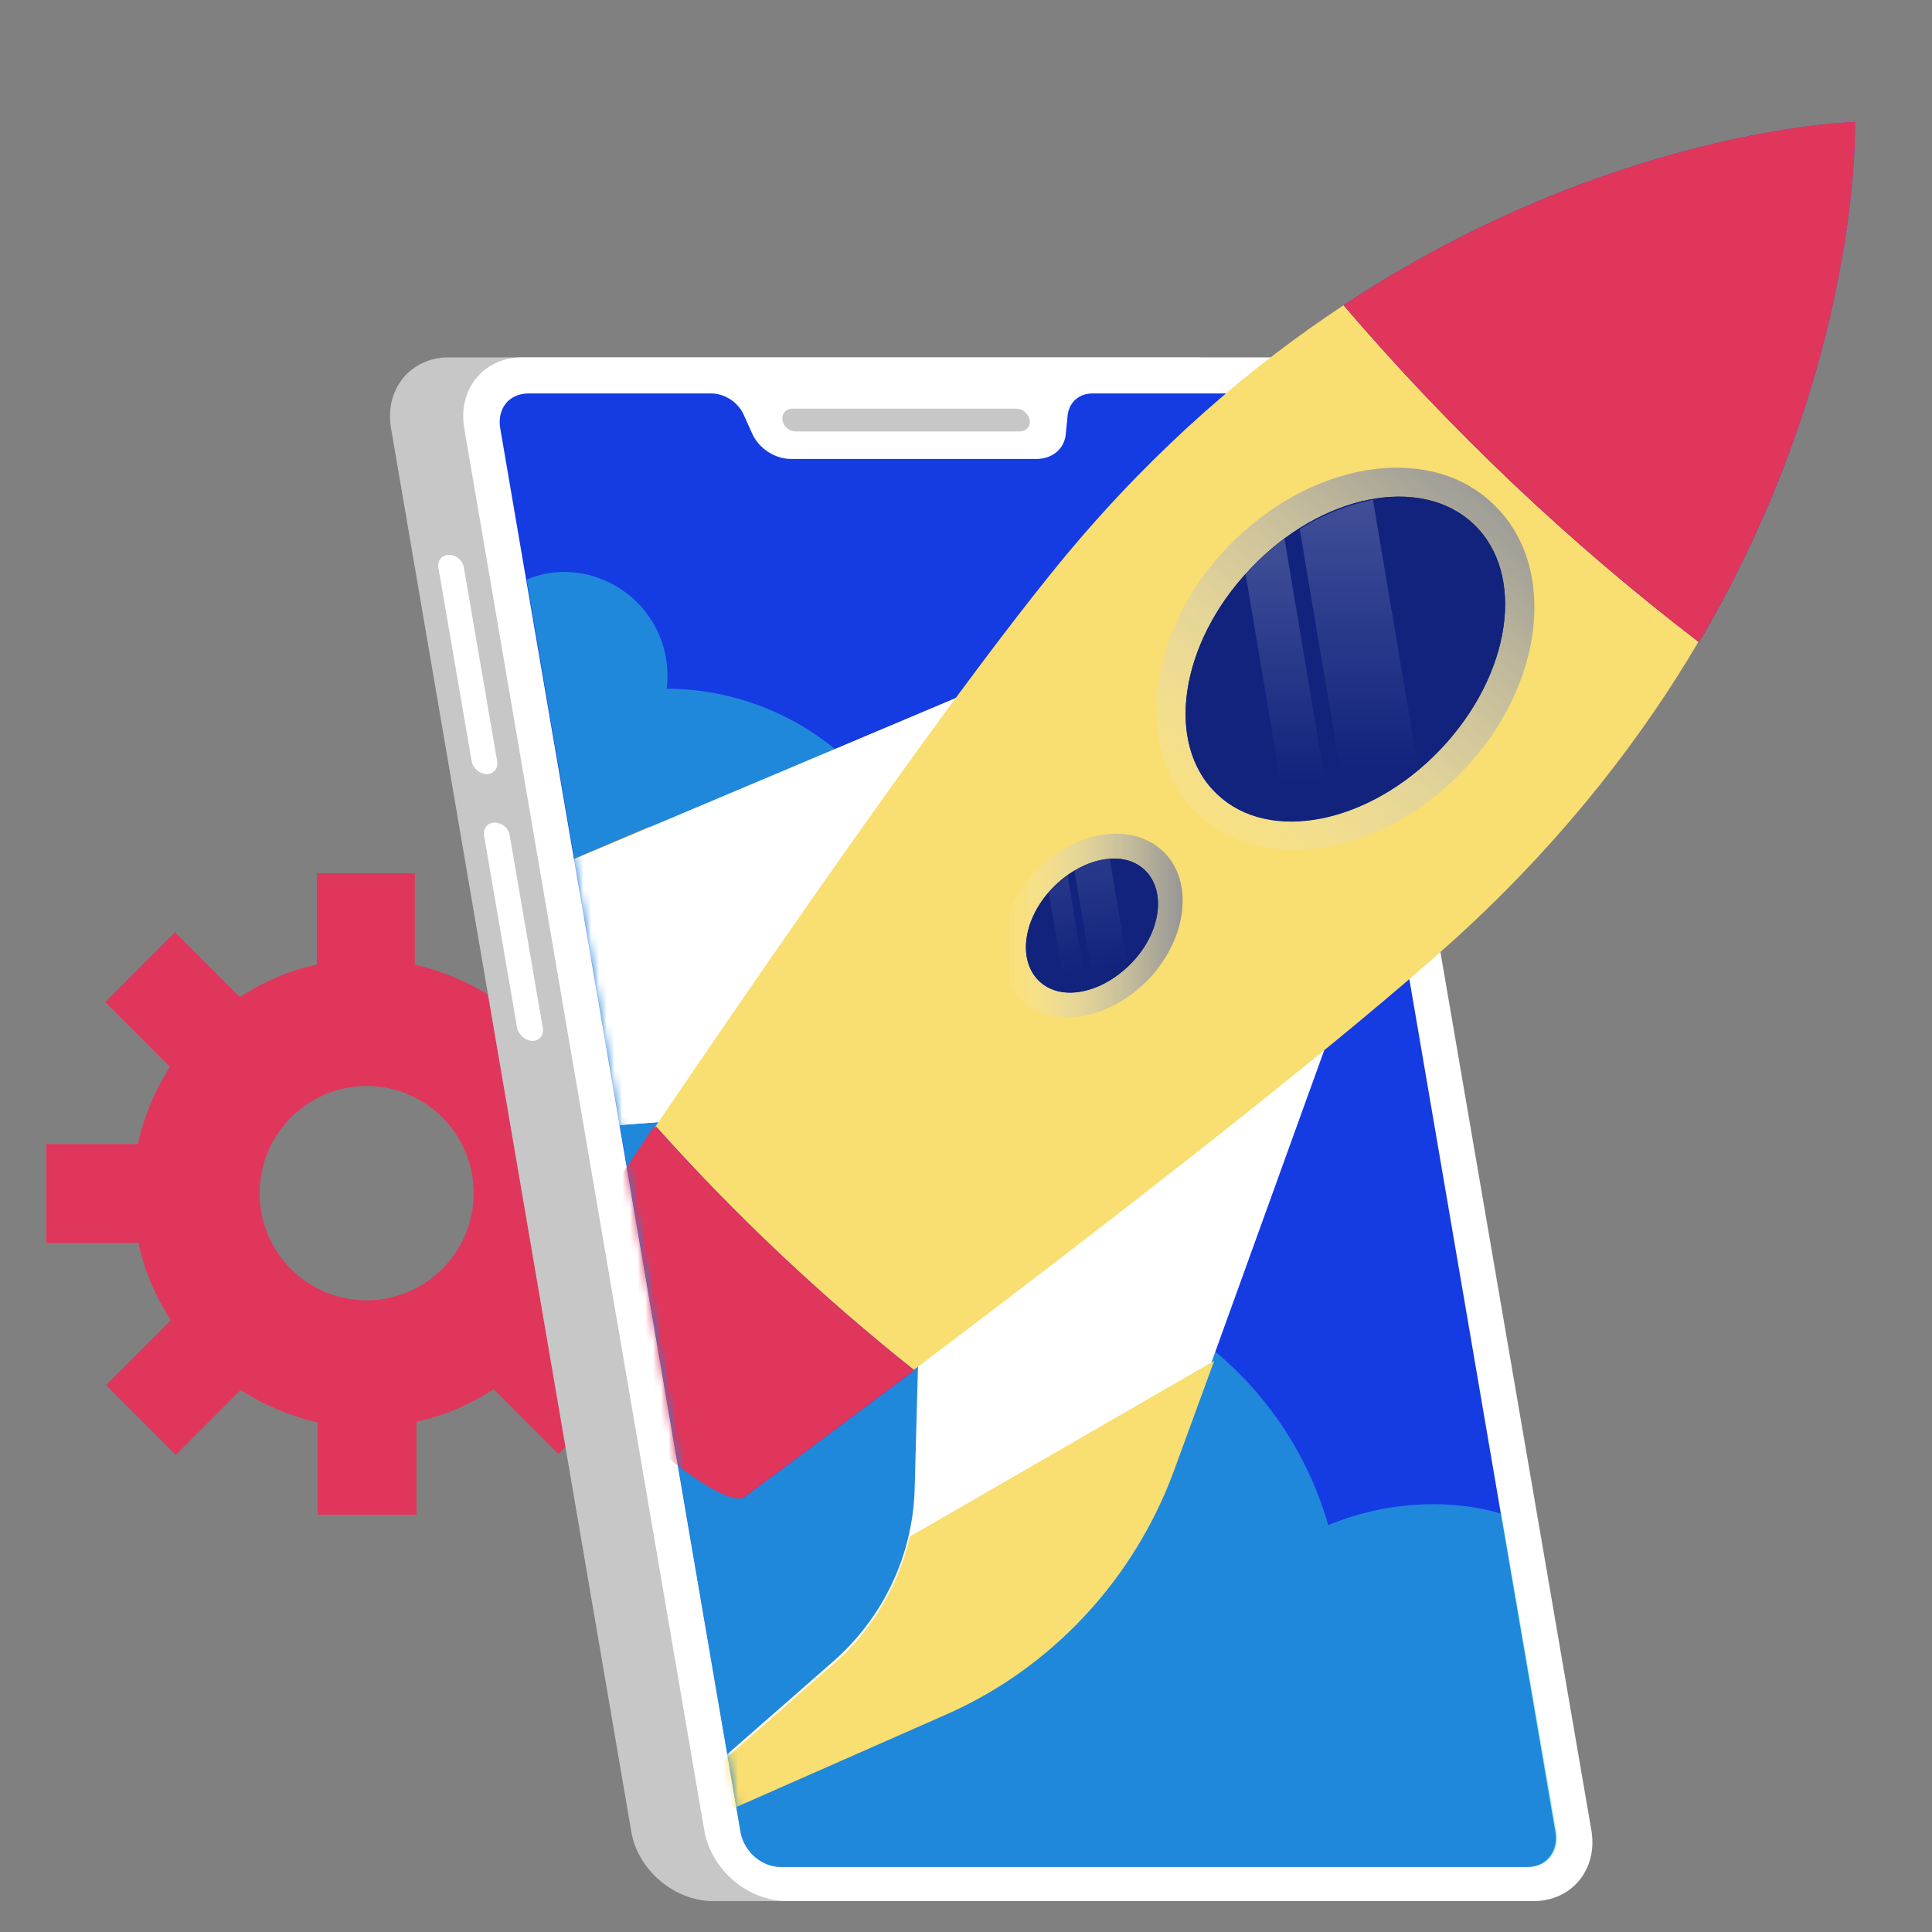
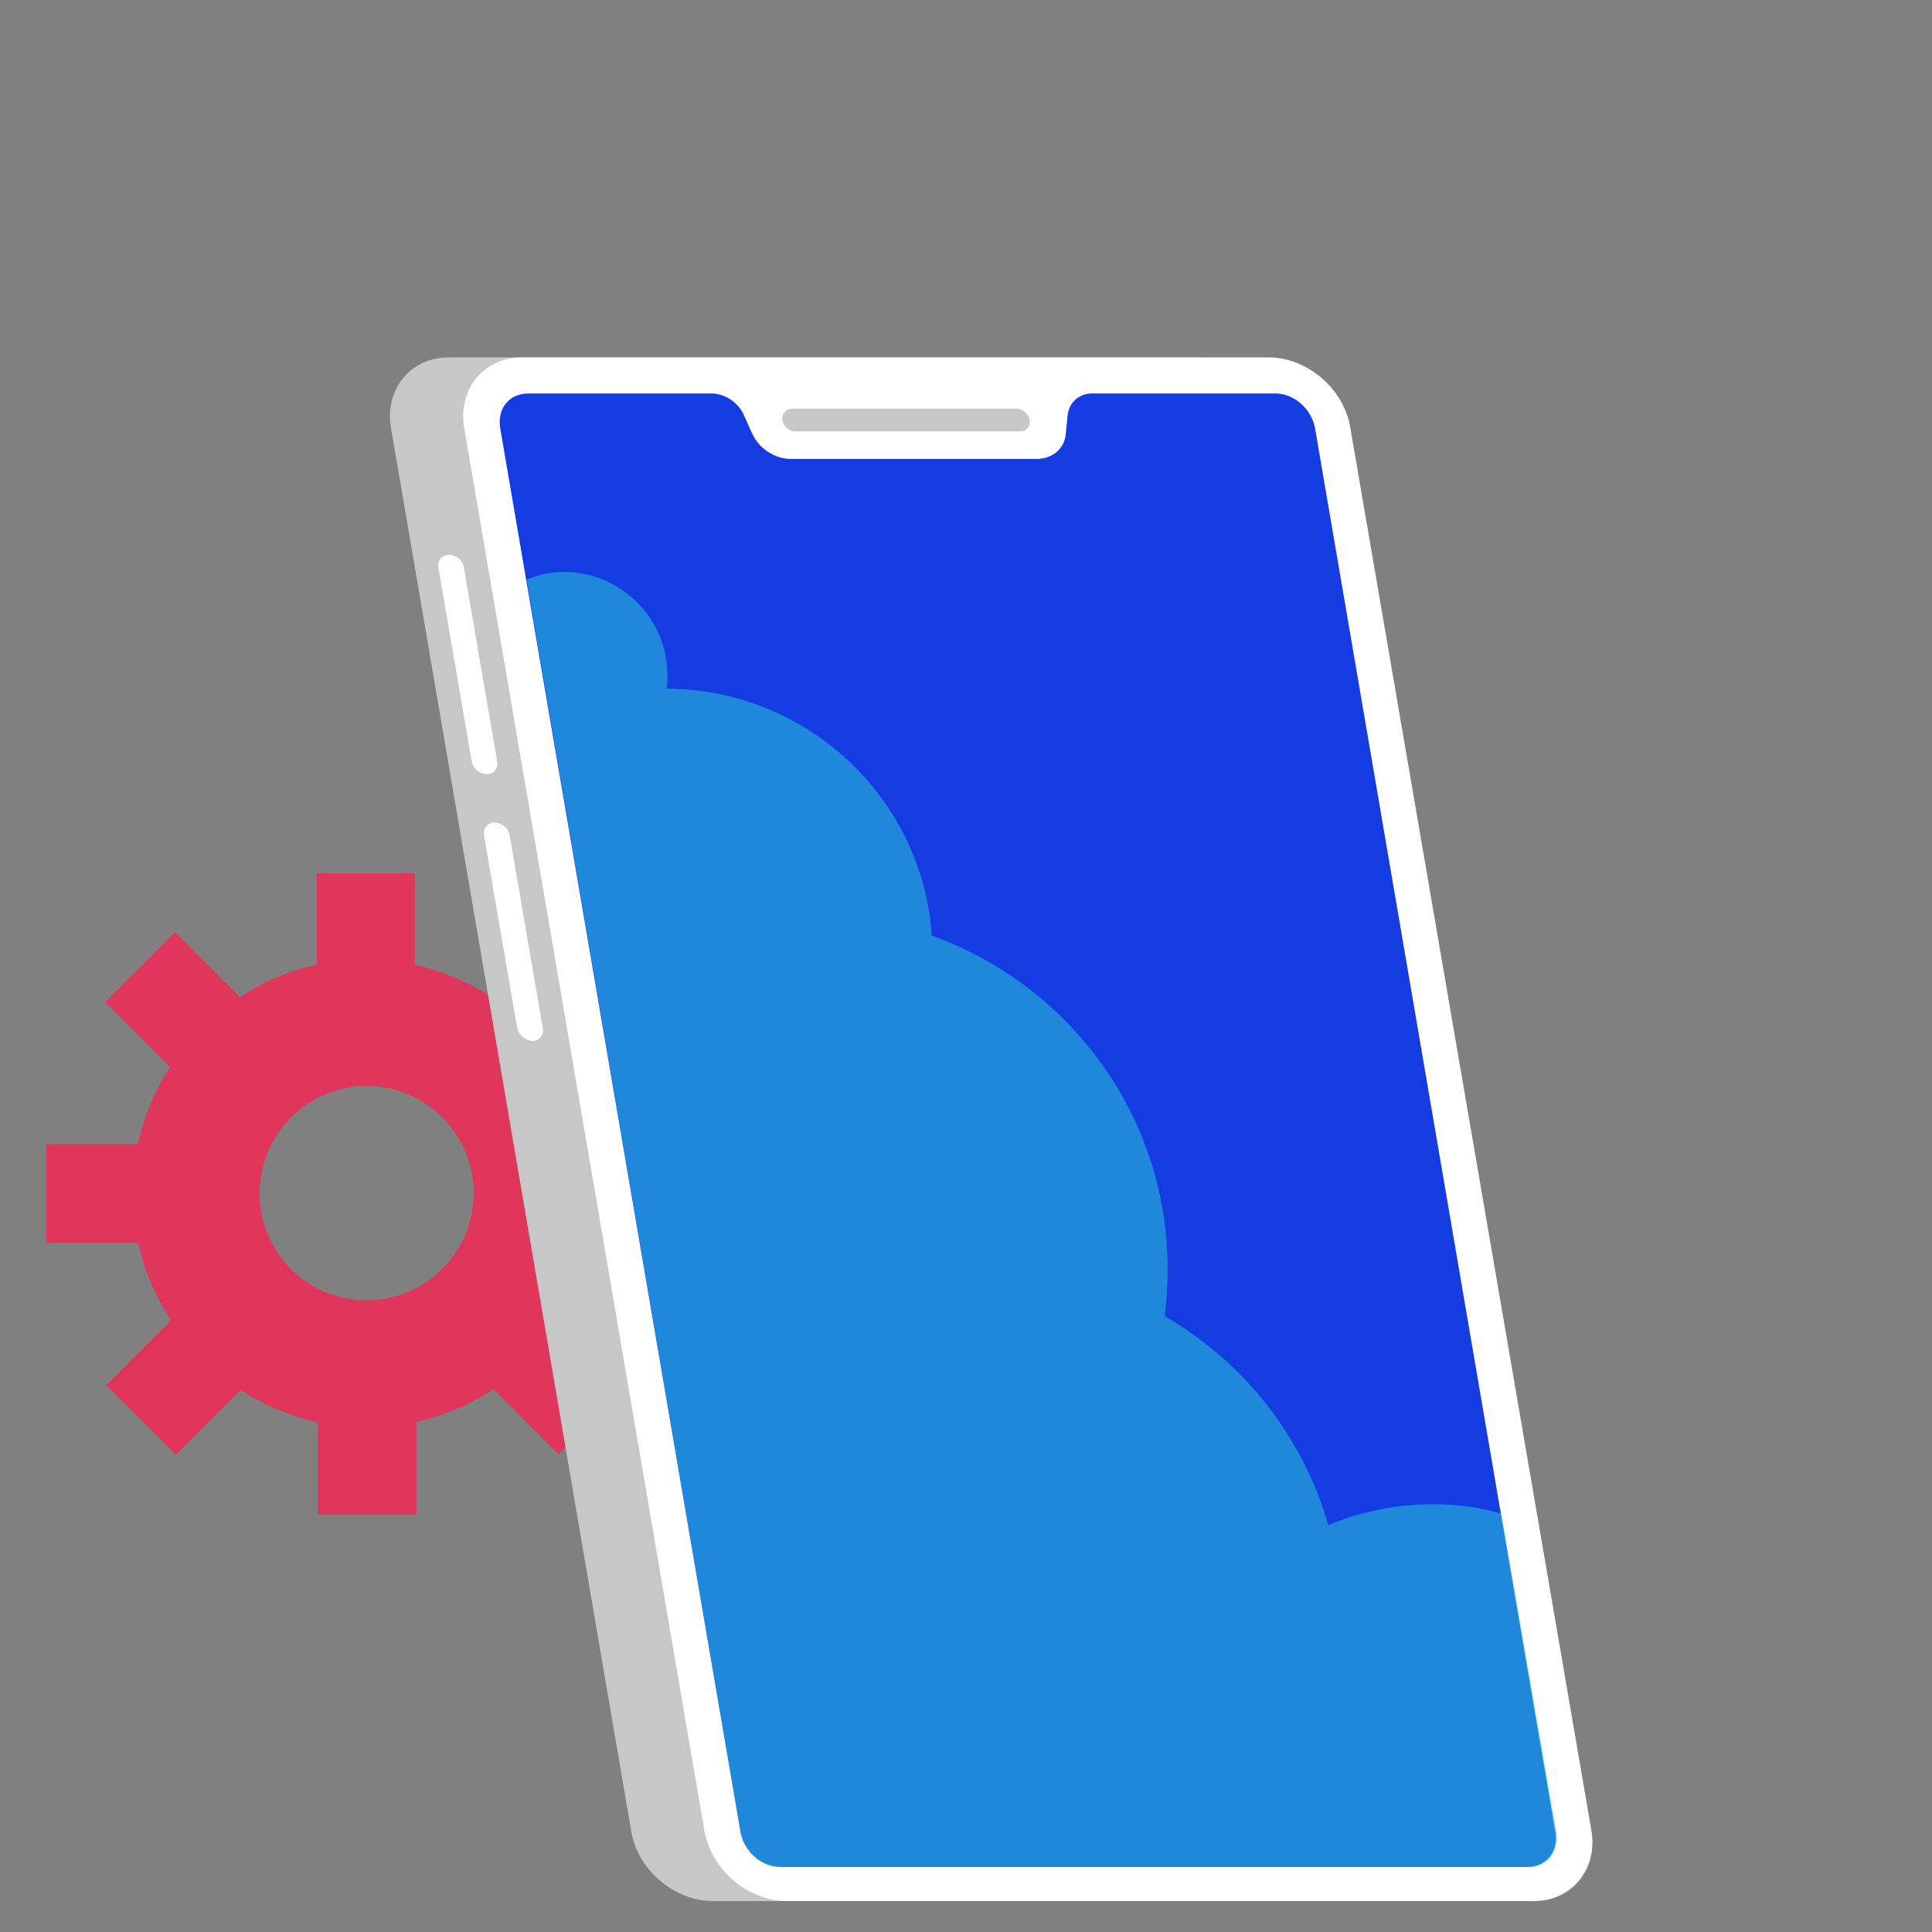
<svg xmlns="http://www.w3.org/2000/svg" width="250" height="250" viewBox="0 0 250 250" fill="none">
  <rect x="0" y="0" width="250" height="250" fill="#808080" stroke="none" />
  <path d="M17.919 160.843C18.67 164.499 20.173 167.832 22.106 170.842L13.731 179.228L22.75 188.259L31.125 179.873C34.132 181.808 37.461 183.206 41.111 184.066V196H53.889V183.959C57.539 183.206 60.868 181.701 63.874 179.766L72.25 188.152L81.269 179.12L72.894 170.734C74.827 167.724 76.222 164.391 77.082 160.736H89V148.049H76.867C76.115 144.394 74.612 141.061 72.679 138.051L81.054 129.665L72.035 120.633L63.66 129.019C60.653 127.084 57.325 125.687 53.674 124.826V113H41.004V124.826C37.353 125.579 34.025 127.084 31.018 129.019L22.643 120.633L13.623 129.665L21.999 138.051C20.066 141.061 18.67 144.394 17.811 148.049H6V160.843H17.919ZM33.595 154.392C33.595 146.759 39.823 140.523 47.446 140.523C55.07 140.523 61.297 146.759 61.297 154.392C61.297 162.026 55.07 168.262 47.446 168.262C39.715 168.262 33.595 162.026 33.595 154.392Z" fill="#E0365B" />
  <path d="M92.274 246H188.853C193.775 246 197.096 241.946 196.358 237.032L165.231 55.212C164.37 50.298 159.695 46.244 154.651 46.244H58.071C53.15 46.244 49.828 50.298 50.566 55.212L81.693 237.032C82.554 242.069 87.352 246 92.274 246Z" fill="#C7C7C7" />
  <path d="M101.87 246H198.45C203.371 246 206.693 241.946 205.955 237.032L174.705 55.212C173.844 50.298 169.168 46.244 164.124 46.244H67.544C62.623 46.244 59.301 50.298 60.039 55.212L91.166 237.032C92.151 242.069 96.826 246 101.87 246Z" fill="white" />
  <path d="M68.406 50.912H92.028C93.75 50.912 95.472 52.018 96.211 53.615L97.318 56.072C98.179 58.038 100.271 59.389 102.362 59.389H134.104C136.196 59.389 137.795 58.038 137.918 56.072L138.164 53.615C138.41 52.018 139.641 50.912 141.363 50.912H164.985C167.446 50.912 169.66 52.878 170.153 55.335L201.28 237.155C201.649 239.612 200.049 241.577 197.712 241.577H101.009C98.548 241.577 96.334 239.612 95.842 237.155L64.715 55.335C64.346 52.755 65.945 50.912 68.406 50.912Z" fill="#153BE3" />
  <path d="M102.977 55.826H132.013C132.751 55.826 133.366 55.212 133.243 54.352C133.12 53.615 132.382 52.878 131.521 52.878H102.485C101.747 52.878 101.132 53.492 101.255 54.352C101.378 55.212 102.116 55.826 102.977 55.826Z" fill="#C7C7C7" />
  <path d="M62.992 100.176C63.853 100.176 64.469 99.438 64.346 98.579L60.039 73.517C59.916 72.534 59.055 71.797 58.071 71.797C57.21 71.797 56.594 72.534 56.718 73.394L61.024 98.456C61.147 99.438 62.131 100.176 62.992 100.176Z" fill="white" />
  <path d="M68.898 134.697C69.759 134.697 70.374 133.96 70.251 133.1L65.945 108.038C65.822 107.179 64.961 106.441 63.976 106.441C63.115 106.441 62.5 107.179 62.623 108.038L66.929 133.1C67.175 133.96 68.037 134.697 68.898 134.697Z" fill="white" />
  <path opacity="0.3" d="M72.958 74.009C80.34 74.009 86.368 80.028 86.368 87.4C86.368 88.014 86.368 88.505 86.245 89.12H86.368C104.454 89.242 119.341 103.247 120.571 121.061C138.287 127.449 151.083 144.28 151.083 164.182C151.083 166.27 150.96 168.359 150.714 170.324C160.925 176.221 168.553 185.804 171.875 197.352C176.058 195.632 180.61 194.649 185.409 194.649C188.484 194.649 191.437 195.017 194.267 195.877L201.403 237.155C201.772 239.612 200.172 241.578 197.835 241.578H101.009C98.548 241.578 96.334 239.612 95.842 237.155L68.159 74.992C69.636 74.377 71.235 74.009 72.958 74.009Z" fill="#2BD3D3" />
  <path opacity="0.3" d="M72.958 74.009C80.34 74.009 86.368 80.028 86.368 87.4C86.368 88.014 86.368 88.505 86.245 89.12H86.368C104.454 89.242 119.341 103.247 120.571 121.061C138.287 127.449 151.083 144.28 151.083 164.182C151.083 166.27 150.96 168.359 150.714 170.324C160.925 176.221 168.553 185.804 171.875 197.352C176.058 195.632 180.61 194.649 185.409 194.649C188.484 194.649 191.437 195.017 194.267 195.877L201.403 237.155C201.772 239.612 200.172 241.578 197.835 241.578H101.009C98.548 241.578 96.334 239.612 95.842 237.155L68.159 74.992C69.636 74.377 71.235 74.009 72.958 74.009Z" fill="#2BD3D3" />
  <mask id="mask0_2286_2438" style="mask-type:luminance" maskUnits="userSpaceOnUse" x="64" y="3" width="186" height="239">
-     <path d="M249.877 3C252.338 3 200.049 241.455 197.589 241.455H101.009C98.548 241.455 96.334 239.489 95.841 237.032L64.715 55.212C64.346 52.755 249.877 3 249.877 3Z" fill="white" />
-   </mask>
+     </mask>
  <g mask="url(#mask0_2286_2438)">
    <path d="M118.848 174.501L118.356 192.683C118.11 201.282 114.296 209.267 107.899 214.919L90.797 229.906L94.857 233.715L122.17 221.675C135.95 215.656 146.654 204.108 151.821 189.98L173.474 130.028L118.848 174.501Z" fill="white" />
    <path d="M157.111 176.098L151.944 190.226C146.777 204.353 136.073 215.902 122.293 221.921L94.98 233.961L90.92 230.152L108.022 215.164C112.943 210.865 116.265 205.091 117.741 198.825L157.111 176.098Z" fill="#F9DE71" />
    <path d="M87.722 145.016L69.513 146.367C60.901 146.981 53.027 151.281 47.736 157.915L33.711 175.729L29.651 171.92L40.231 144.033C45.522 129.905 56.472 118.603 70.374 112.829L129.183 88.013L87.722 145.016Z" fill="white" />
    <path d="M84.153 106.932L70.251 112.829C56.348 118.725 45.399 130.028 40.108 144.033L29.528 171.92L33.588 175.728L47.613 157.915C51.673 152.755 57.21 149.07 63.484 147.35L84.153 106.932Z" fill="#F7B844" />
    <path d="M87.722 145.016L69.513 146.367C60.901 146.981 53.027 151.281 47.736 157.915L33.711 175.729L29.651 171.92L40.231 144.033C45.522 129.905 56.472 118.603 70.374 112.829L129.183 88.013L87.722 145.016Z" fill="white" />
    <path d="M240.034 15.776C240.034 15.776 241.757 73.762 187.131 122.534C160.31 146.49 96.457 193.542 96.457 193.542C95.103 194.894 88.091 190.348 80.709 183.346C73.327 176.343 68.406 169.586 69.759 168.235C69.759 168.235 113.435 102.141 136.073 74.131C181.964 17.128 240.034 15.776 240.034 15.776Z" fill="#F9DE71" />
-     <path d="M133.981 112.828C128.937 118.111 128.076 125.605 132.136 129.413C136.196 133.222 143.578 131.993 148.622 126.711C153.666 121.428 154.528 113.934 150.468 110.126C146.407 106.317 139.026 107.423 133.981 112.828Z" fill="url(#paint0_linear_2286_2438)" />
    <path d="M158.834 70.814C148.253 81.871 146.531 97.35 155.02 105.335C163.386 113.32 178.765 110.741 189.345 99.684C199.926 88.627 201.649 73.148 193.159 65.163C184.793 57.177 169.414 59.757 158.834 70.814Z" fill="url(#paint1_linear_2286_2438)" />
    <path d="M118.356 177.326C105.561 186.908 96.457 193.665 96.457 193.665C95.103 195.016 88.091 190.471 80.709 183.468C73.327 176.466 68.406 169.709 69.759 168.358C69.759 168.358 76.034 158.898 84.892 145.753C95.103 157.178 106.299 167.743 118.356 177.326Z" fill="#C73677" />
    <path d="M118.11 177.326C105.315 186.908 96.211 193.665 96.211 193.665C94.857 195.016 87.844 190.471 80.463 183.468C73.081 176.466 68.159 169.709 69.513 168.358C69.513 168.358 75.787 158.898 84.646 145.753C94.98 157.178 106.176 167.743 118.11 177.326Z" fill="#E0365B" />
    <path d="M219.857 83.099C203.002 70.2 187.623 55.58 173.844 39.487C208.661 16.514 240.034 15.776 240.034 15.776C240.034 15.776 241.019 47.103 219.857 83.099Z" fill="#153BE3" />
    <path d="M219.857 83.099C203.002 70.2 187.623 55.58 173.844 39.487C208.661 16.514 240.034 15.776 240.034 15.776C240.034 15.776 241.019 47.103 219.857 83.099Z" fill="url(#paint2_linear_2286_2438)" />
    <path d="M219.857 83.099C203.002 70.2 187.623 55.58 173.844 39.487C208.661 16.514 240.034 15.776 240.034 15.776C240.034 15.776 241.019 47.103 219.857 83.099Z" fill="#E0365B" />
    <path d="M186.402 96.939C195.57 87.293 197.488 74.249 190.687 67.803C183.886 61.358 170.941 63.952 161.773 73.597C152.605 83.242 150.686 96.287 157.487 102.732C164.288 109.178 177.234 106.584 186.402 96.939Z" fill="#0C2282" />
    <path d="M161.786 73.639C152.559 83.344 150.714 96.367 157.48 102.755C164.247 109.266 177.288 106.563 186.393 96.981C195.62 87.275 197.466 74.253 190.699 67.865C183.809 61.354 170.891 63.934 161.786 73.639Z" fill="#11237D" />
    <path d="M136.196 114.918C132.382 118.849 131.644 124.254 134.473 126.957C137.303 129.66 142.594 128.554 146.407 124.623C150.221 120.692 150.96 115.286 148.13 112.583C145.3 109.881 140.01 110.986 136.196 114.918Z" fill="#0C2282" />
    <path d="M136.196 114.918C132.382 118.849 131.644 124.254 134.473 126.957C137.303 129.66 142.594 128.554 146.407 124.623C150.221 120.692 150.96 115.286 148.13 112.583C145.3 109.881 140.01 110.986 136.196 114.918Z" fill="#11237D" />
    <path opacity="0.2" d="M161.786 73.639C163.14 72.165 164.739 70.814 166.216 69.708L172.244 105.703C170.276 106.195 168.43 106.441 166.585 106.441L161.171 74.254C161.294 74.008 161.54 73.762 161.786 73.639Z" fill="url(#paint3_linear_2286_2438)" />
    <path opacity="0.2" d="M183.563 99.683C180.61 102.141 177.411 103.983 174.336 105.089L168.184 68.479C171.26 66.514 174.582 65.285 177.658 64.671L183.563 99.683Z" fill="url(#paint4_linear_2286_2438)" />
    <path opacity="0.2" d="M137.918 128.431L135.704 115.532C135.827 115.409 135.95 115.163 136.196 115.04C136.811 114.426 137.426 113.812 138.164 113.32L140.625 128.185C139.764 128.308 138.78 128.431 137.918 128.431Z" fill="url(#paint5_linear_2286_2438)" />
    <path opacity="0.2" d="M145.915 124.991C144.562 126.343 143.086 127.203 141.609 127.817L139.026 112.583C140.502 111.723 142.101 111.109 143.578 110.986L145.915 124.991Z" fill="url(#paint6_linear_2286_2438)" />
  </g>
  <defs>
    <linearGradient id="paint0_linear_2286_2438" x1="153.031" y1="119.743" x2="129.563" y2="119.743" gradientUnits="userSpaceOnUse">
      <stop stop-color="#969696" />
      <stop offset="0.17" stop-color="#A1A1A1" stop-opacity="0.83" />
      <stop offset="0.467" stop-color="#BDBDBD" stop-opacity="0.533" />
      <stop offset="0.852" stop-color="#EBEBEB" stop-opacity="0.148" />
      <stop offset="1" stop-color="white" stop-opacity="0" />
    </linearGradient>
    <linearGradient id="paint1_linear_2286_2438" x1="193.871" y1="61.562" x2="150.552" y2="113.568" gradientUnits="userSpaceOnUse">
      <stop stop-color="#969696" />
      <stop offset="0.17" stop-color="#A1A1A1" stop-opacity="0.83" />
      <stop offset="0.467" stop-color="#BDBDBD" stop-opacity="0.533" />
      <stop offset="0.852" stop-color="#EBEBEB" stop-opacity="0.148" />
      <stop offset="1" stop-color="white" stop-opacity="0" />
    </linearGradient>
    <linearGradient id="paint2_linear_2286_2438" x1="240.098" y1="49.457" x2="173.851" y2="49.457" gradientUnits="userSpaceOnUse">
      <stop offset="0.016" stop-color="#B036C7" />
      <stop offset="0.174" stop-color="#9935AE" stop-opacity="0.839" />
      <stop offset="0.742" stop-color="#4A3056" stop-opacity="0.262" />
      <stop offset="1" stop-color="#2B2E34" stop-opacity="0" />
    </linearGradient>
    <linearGradient id="paint3_linear_2286_2438" x1="166.696" y1="69.798" x2="166.696" y2="101.358" gradientUnits="userSpaceOnUse">
      <stop stop-color="white" />
      <stop offset="1" stop-color="white" stop-opacity="0" />
    </linearGradient>
    <linearGradient id="paint4_linear_2286_2438" x1="175.811" y1="64.713" x2="175.811" y2="99.546" gradientUnits="userSpaceOnUse">
      <stop stop-color="white" />
      <stop offset="1" stop-color="white" stop-opacity="0" />
    </linearGradient>
    <linearGradient id="paint5_linear_2286_2438" x1="135.07" y1="98.491" x2="138.754" y2="125.82" gradientUnits="userSpaceOnUse">
      <stop stop-color="white" />
      <stop offset="1" stop-color="white" stop-opacity="0" />
    </linearGradient>
    <linearGradient id="paint6_linear_2286_2438" x1="139.669" y1="97.871" x2="143.353" y2="125.201" gradientUnits="userSpaceOnUse">
      <stop stop-color="white" />
      <stop offset="1" stop-color="white" stop-opacity="0" />
    </linearGradient>
  </defs>
</svg>